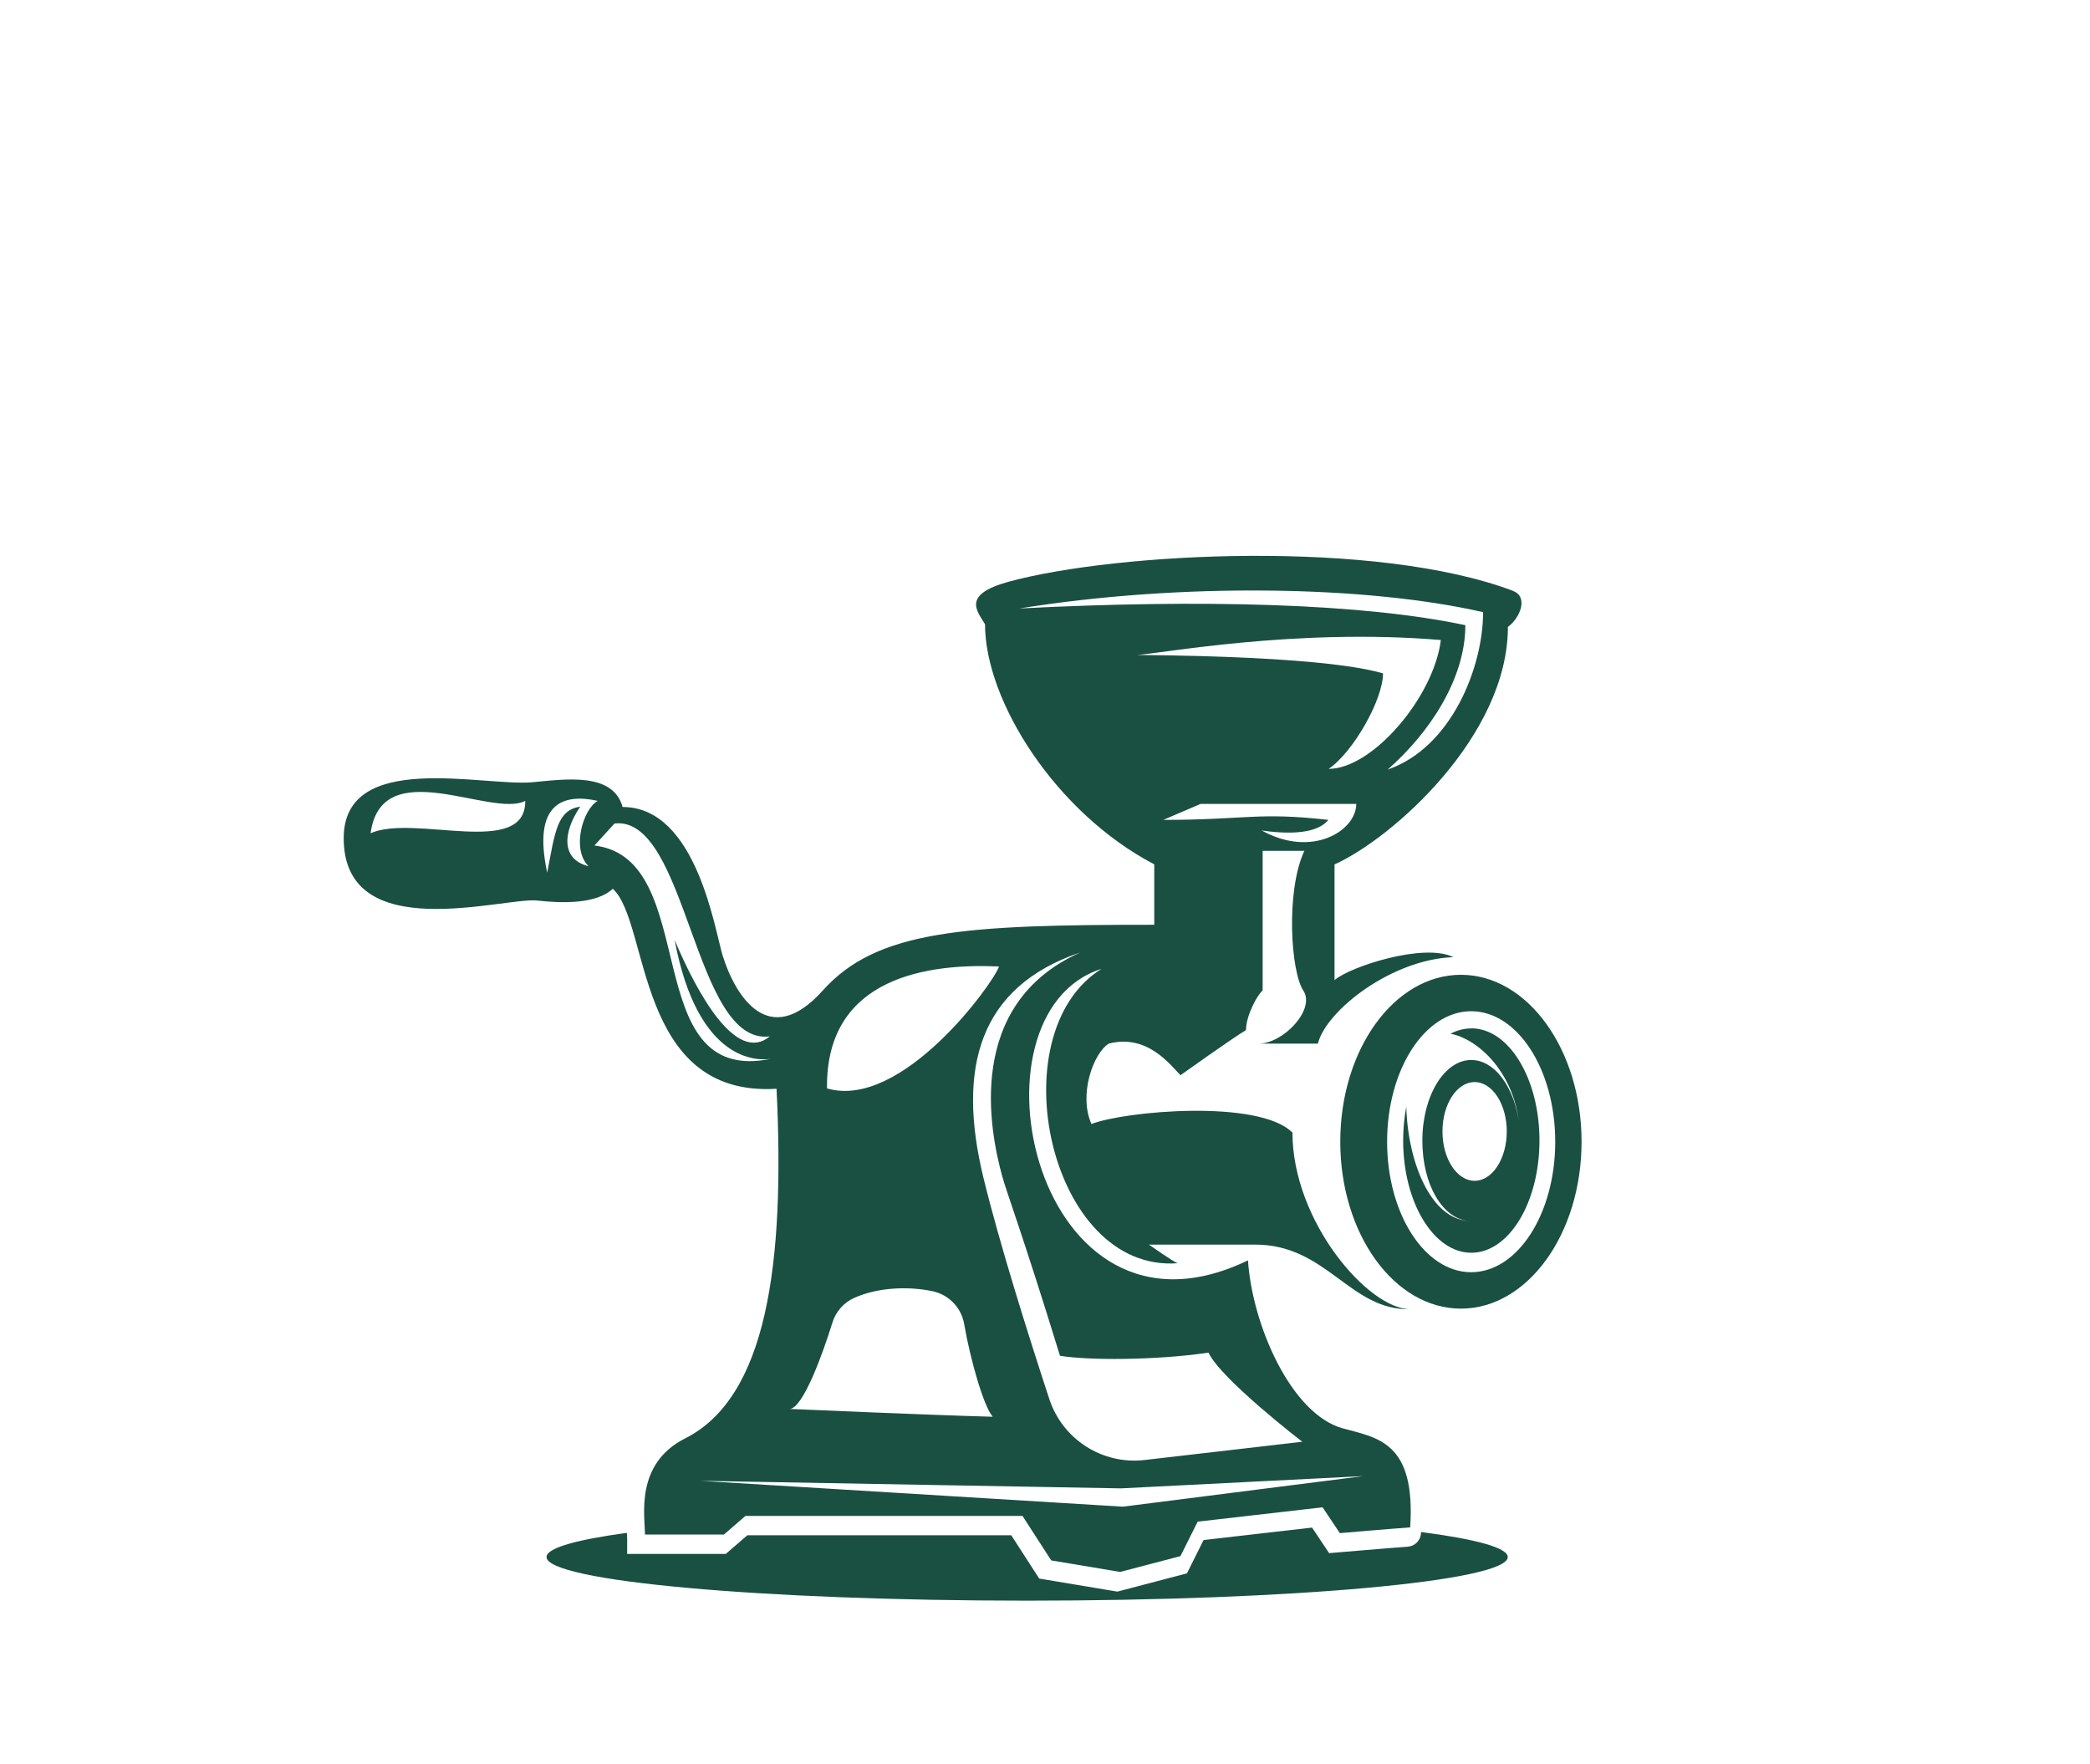
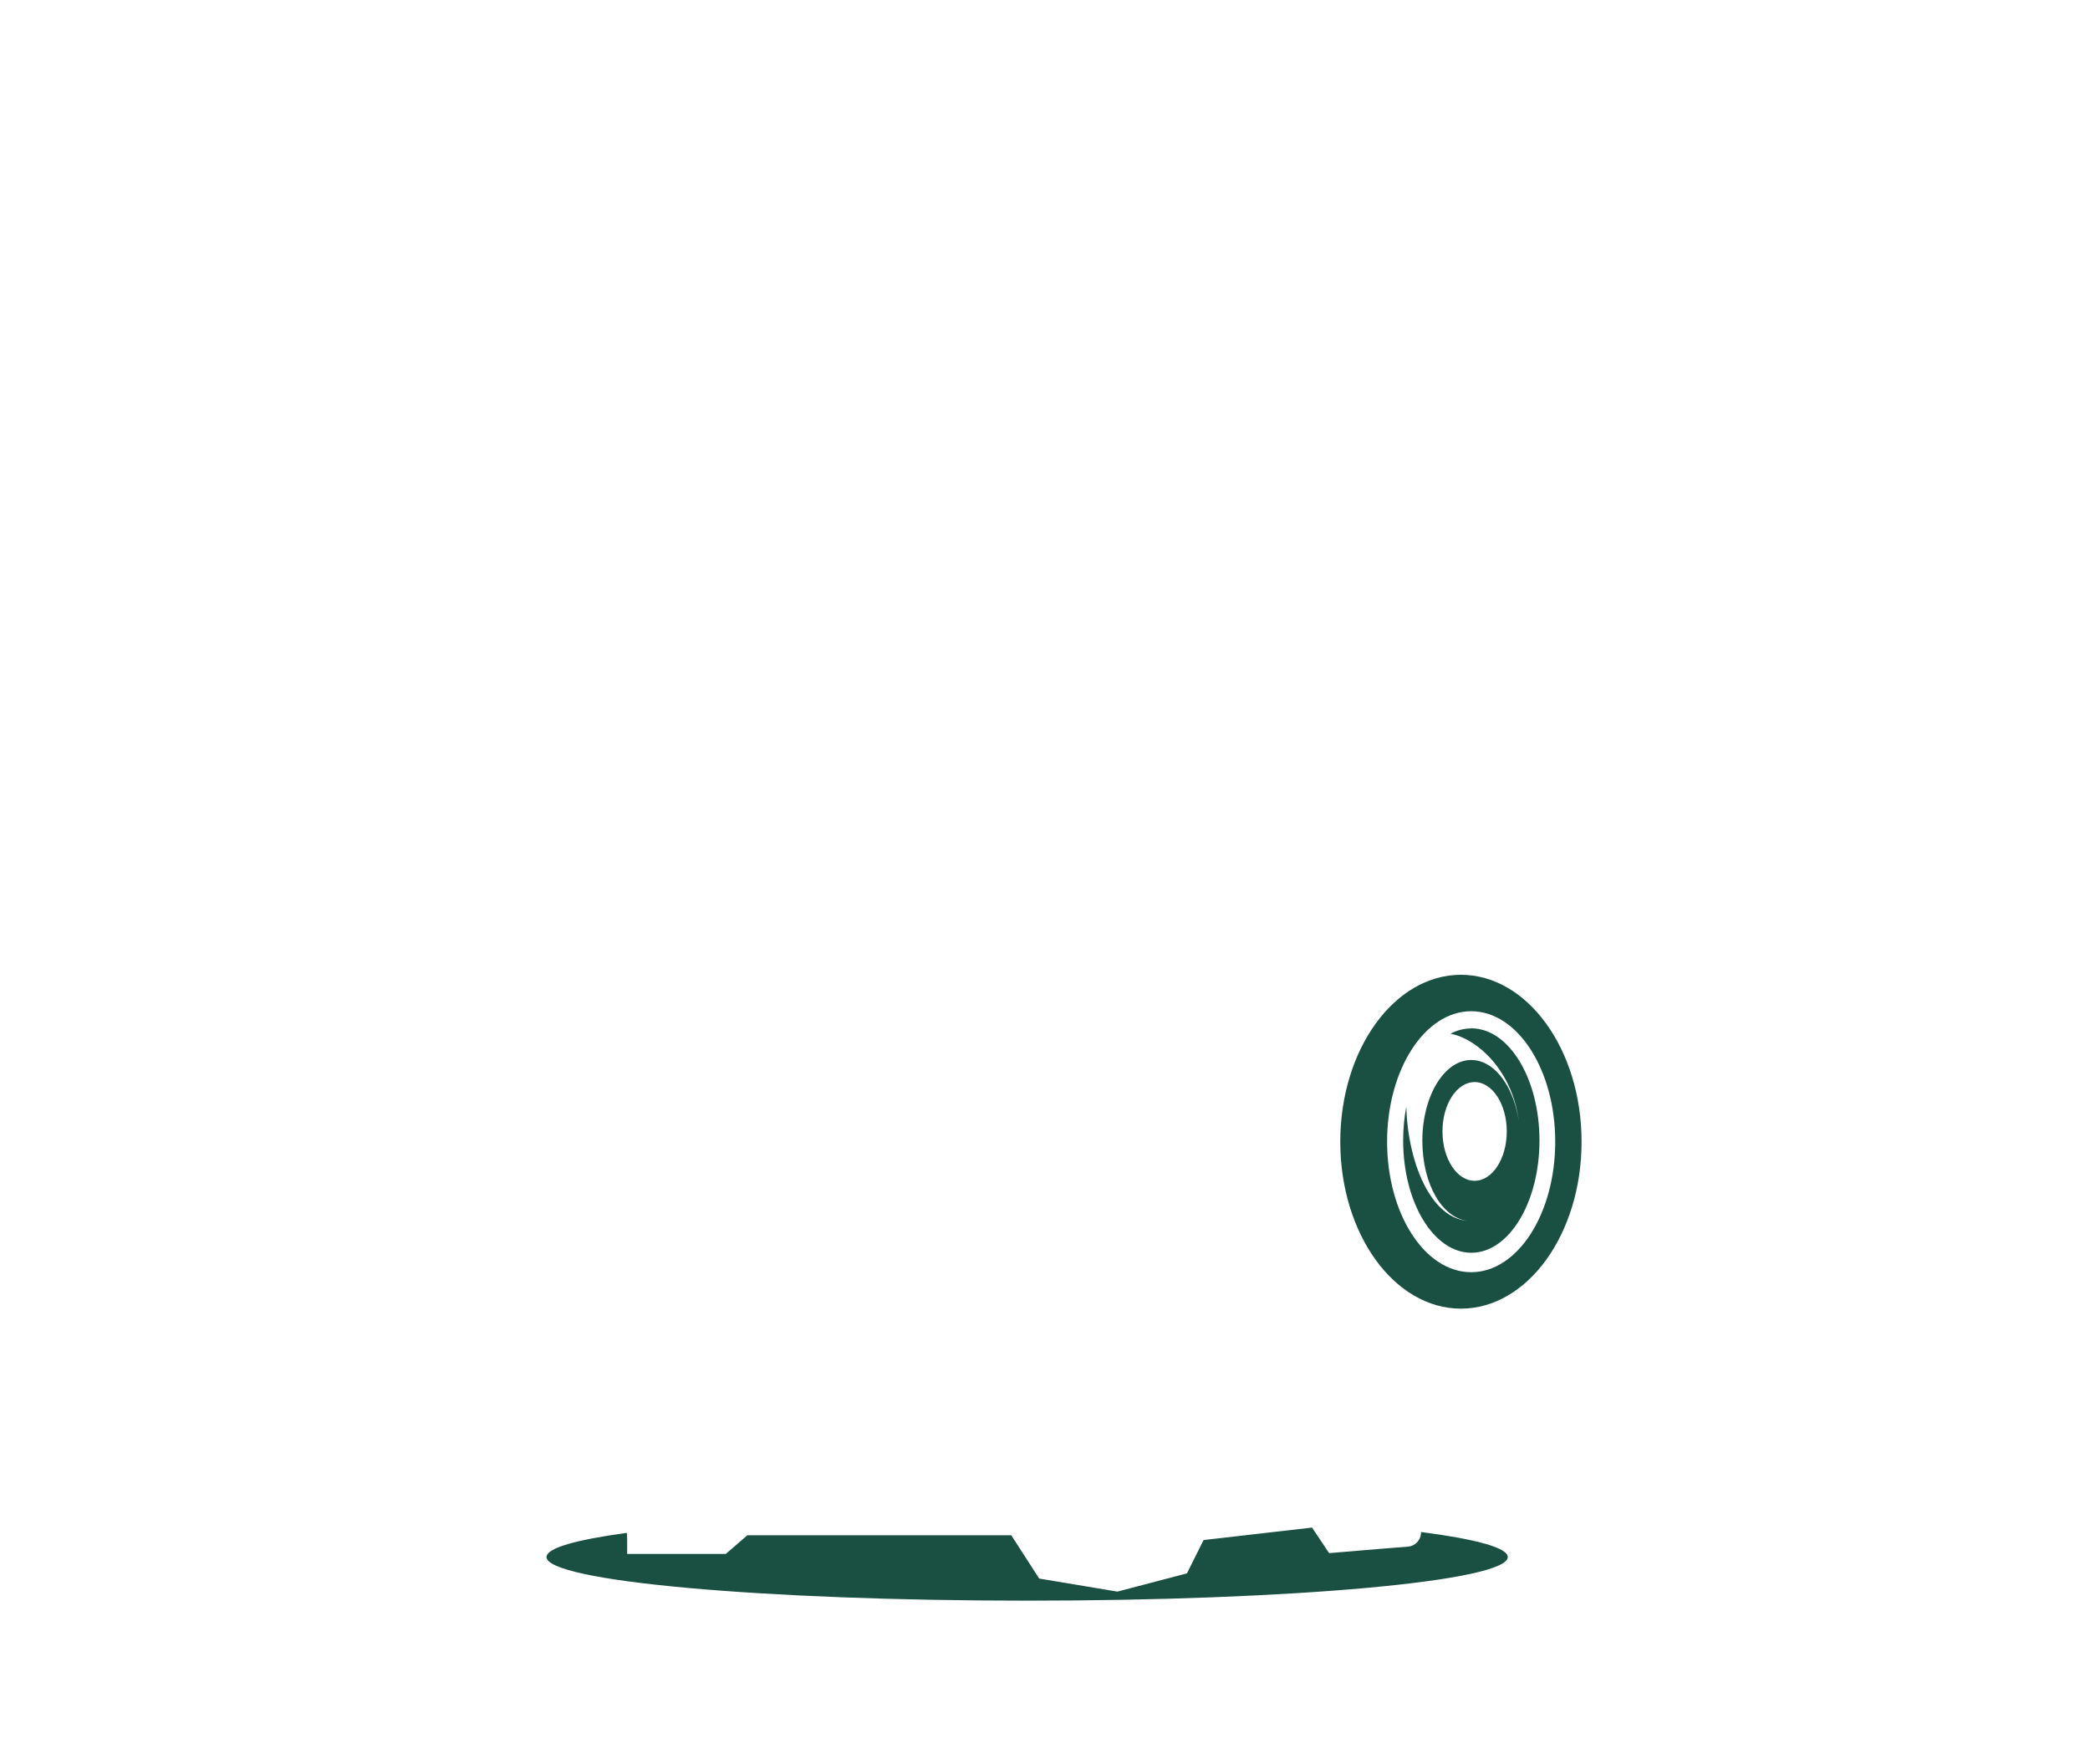
<svg xmlns="http://www.w3.org/2000/svg" id="Layer_1" data-name="Layer 1" viewBox="0 0 697.62 588.81">
  <defs>
    <style>
      .cls-1 {
        fill: #1a5042;
        stroke-width: 0px;
      }
    </style>
  </defs>
-   <path class="cls-1" d="m505.12,197.25c-45.75-17.32-132.35-12.88-168.33-3.11-15.86,4.31-10.66,9.78-8,14.21,0,25.76,23.71,63.02,56.49,80.15v20.17c-63.31,0-92.54,1.74-110.62,21.92-18.09,20.18-29.23,1.73-33.4-11.48-2.68-8.5-8.7-49.75-33.44-49.75-3.26-11.73-19.16-9.26-30.19-8.26-16.36,1.47-62.9-10.85-62.91,18.65,0,36.37,53.57,19.61,64.62,20.84,8.12.9,19.63,1.27,25.21-3.93,12.41,11.34,7.48,69.63,54.65,66.75,2.88,58.84-3.34,103.01-30.5,116.7-16.85,8.49-13.42,25.88-13.42,32.1h26.35l7.19-6.22h92.48l9.59,14.85,23,3.84,20.13-5.28,5.75-11.5,41.7-4.79,5.75,8.62s16.77-1.44,23.48-1.92c1.92-28.75-11.12-29.9-22.52-33.06-17.25-4.8-30.19-34.5-31.62-56.07-71.28,34.45-95.99-82.44-48.89-97.28-34.57,21.45-17.53,101.46,25.41,98.24-1.45-.48-9.59-6.22-9.59-6.22h35.46c23.96,0,31.62,22.04,51.75,21.56-13.9,0-39.29-29.23-39.29-58.94-11.26-11.26-56.07-7.18-67.09-2.87-4.31-9.59.48-23.48,5.76-26.83,12.94-3.35,20.6,7.19,23.96,10.54,0,0,17.69-12.62,21.86-15.05,0-4.87,3.82-11.83,5.56-13.22v-46.62h13.91c-6.26,13.57-4.52,40.36-.35,46.62,4.18,6.26-6.61,17.74-14.96,17.74h19.83c2.79-11.13,24.7-28.17,45.22-28.87-9.74-4.87-34.44,3.13-39.66,7.66v-38.61c19.24-8.64,57.87-42.84,57.87-79.26,4.23-3.17,6.8-10.09,1.78-11.99Zm-381.42,80.87c3.67-27,40.38-4.97,51.62-10.8.21,19.22-37.15,4.32-51.62,10.8Zm72.78,11.01c-9.51-2.37-8.43-11.66-2.81-19.87-7.78,1.08-8.43,8.64-11.02,22.03-4.96-23.11,5.19-26.57,16.86-23.97-4.97,2.81-8.86,16.19-3.03,21.82Zm1.94-6.91c2.15-2.37,6.69-7.35,6.69-7.35,24.4-2.81,26.35,74.3,51.83,71.06-11.22,9.29-24.18-14.25-31.75-32.18,7.79,41.42,28.16,40.29,32.15,39.66-44.89,9.25-22.61-66.9-58.93-71.19Zm135.03,40.37c-1.57,5.22-32.35,48.01-57.4,40.7-.52-37.57,34.44-41.74,57.4-40.7Zm-55.62,118.92c1.14-3.69,3.78-6.73,7.3-8.3,8.21-3.68,18.51-3.85,26.13-2.23,5.44,1.15,9.63,5.48,10.57,10.96,2.03,11.8,6.5,27.48,9.53,30.94-20.35-.53-67.83-2.61-67.83-2.61,4.42,0,11.1-18.39,14.3-28.75Zm177.2,51.19l-79.93,10.16-.62.02-140.7-8.61,140.37,2.52,80.87-4.09Zm-120.53-100.19c1.58,5.74,6.78,19.32,19.31,60.02,9.39,1.56,31.83,1.56,49.57-1.04,4.18,8.87,31.31,29.74,31.31,29.74l-52.64,6.09c-14.1,1.63-27.39-6.89-31.81-20.37-6.87-20.95-16.62-51.82-21.99-73.9-8.87-36.53-1.56-63.67,32.35-75.14-38.61,17.22-30.26,59.48-26.09,74.61Zm44.95-173.91c7.32-.29,52.94-9.07,101.49-4.97-2.34,19.01-22.81,43-37.44,43,8.19-5.56,18.14-23.11,18.14-31.88-4.39-1.18-19.6-5.56-82.2-6.15Zm41.73,58.61c15.54,2.22,20.43-1.33,22.21-3.55-23.54-2.67-27.53,0-55.08,0l12.44-5.33h51.96c0,8.89-14.66,18.21-31.54,8.89Zm42.03-20.36c13.92-12.18,25.91-30.27,25.91-48.18-34.44-7.31-88.01-8.7-148.89-5.57,54.1-8.7,116.02-7.65,154.81,1.23,0,18.44-10.61,45.22-31.83,52.53Z" />
  <path class="cls-1" d="m487.64,325.37c-22.25,0-40.27,24.95-40.27,55.72s18.02,55.71,40.27,55.71,40.27-24.95,40.27-55.71-18.03-55.72-40.27-55.72Zm3.42,99.27c-15.5,0-28.06-19.5-28.06-43.55s12.56-43.56,28.06-43.56,28.06,19.5,28.06,43.56-12.56,43.55-28.06,43.55Z" />
  <path class="cls-1" d="m491.06,343.27c-2.42,0-4.74.62-6.92,1.78,1.07.18,2.24.52,3.45,1.01.56.23,1.14.5,1.71.79.3.14.58.31.88.48.25.13.51.29.76.44.26.15.52.33.79.51.25.15.49.33.73.5.1.07.2.13.3.21.24.17.49.35.73.55.03.02.05.04.07.06.25.18.49.37.74.58.09.08.17.14.26.22.25.21.5.43.75.66.29.25.56.51.84.79.03.02.06.05.09.08.28.26.55.54.81.82.57.6,1.13,1.24,1.68,1.91.56.66,1.08,1.36,1.58,2.09.02.02.04.05.05.07.58.84,1.16,1.73,1.7,2.66.14.25.29.51.43.77,2.31,4.21,4.02,9.29,4.64,15.23-.04-.34-.09-.67-.13-1.01,0-.05,0-.1-.02-.14,0-.04,0-.07-.02-.11,0-.03,0-.06,0-.09-.06-.37-.12-.75-.19-1.11-.22-1.26-.51-2.49-.85-3.67-.08-.29-.15-.56-.25-.84-.22-.75-.48-1.48-.76-2.19-.1-.26-.2-.51-.31-.76-.86-2.08-1.9-3.95-3.07-5.55-.18-.26-.37-.51-.57-.75-.44-.55-.9-1.06-1.37-1.54-.16-.16-.32-.32-.48-.46-.16-.15-.33-.3-.5-.44-.16-.14-.33-.28-.5-.4-.04-.04-.08-.06-.11-.09-.15-.12-.31-.23-.46-.34-.18-.13-.36-.25-.55-.36-.12-.09-.25-.16-.38-.24-.17-.11-.35-.2-.54-.3-.19-.11-.39-.2-.59-.3-.45-.2-.91-.38-1.37-.52-.12-.04-.25-.08-.37-.11-.13-.04-.28-.08-.42-.11-.21-.05-.43-.1-.65-.12-.16-.03-.34-.05-.51-.06-.35-.05-.71-.07-1.06-.07-9.02,0-16.34,12.05-16.34,26.9s6.84,26.1,15.45,26.85c-3.74-.24-7-2.01-9.75-4.82-.15-.15-.31-.32-.46-.48-.3-.33-.59-.66-.88-1.01-.14-.17-.29-.35-.42-.53-.28-.36-.56-.74-.82-1.11-.4-.57-.79-1.17-1.17-1.79-.25-.41-.49-.83-.73-1.26-4.15-7.53-6.36-17.8-6.57-27.16-.69,3.56-1.06,7.36-1.06,11.3,0,20.69,10.19,37.46,22.75,37.46s22.75-16.78,22.75-37.46-10.18-37.45-22.75-37.45Zm1.15,50.86c-5.92,0-10.73-7.37-10.73-16.48s4.81-16.47,10.73-16.47,10.73,7.37,10.73,16.47-4.8,16.48-10.73,16.48Z" />
-   <path class="cls-1" d="m487.58,346.07c.56.23,1.14.5,1.71.79-.58-.31-1.15-.56-1.71-.79Z" />
  <path class="cls-1" d="m503.28,519.7c0,8.04-71.82,14.57-160.43,14.57s-160.43-6.52-160.43-14.57c0-2.99,9.88-5.76,26.83-8.06.05.89.09,1.66.09,2.24v4.79h32.92l7.19-6.22h88.1l9.32,14.44,26.1,4.36,23.22-6.09,5.55-11.12,36.21-4.16,5.7,8.53,2.83-.24c.16,0,16.81-1.44,23.41-1.91h0c2.38-.17,4.27-2.07,4.43-4.45h0c0-.16.02-.31.03-.45,18.22,2.37,28.92,5.24,28.92,8.34Z" />
</svg>